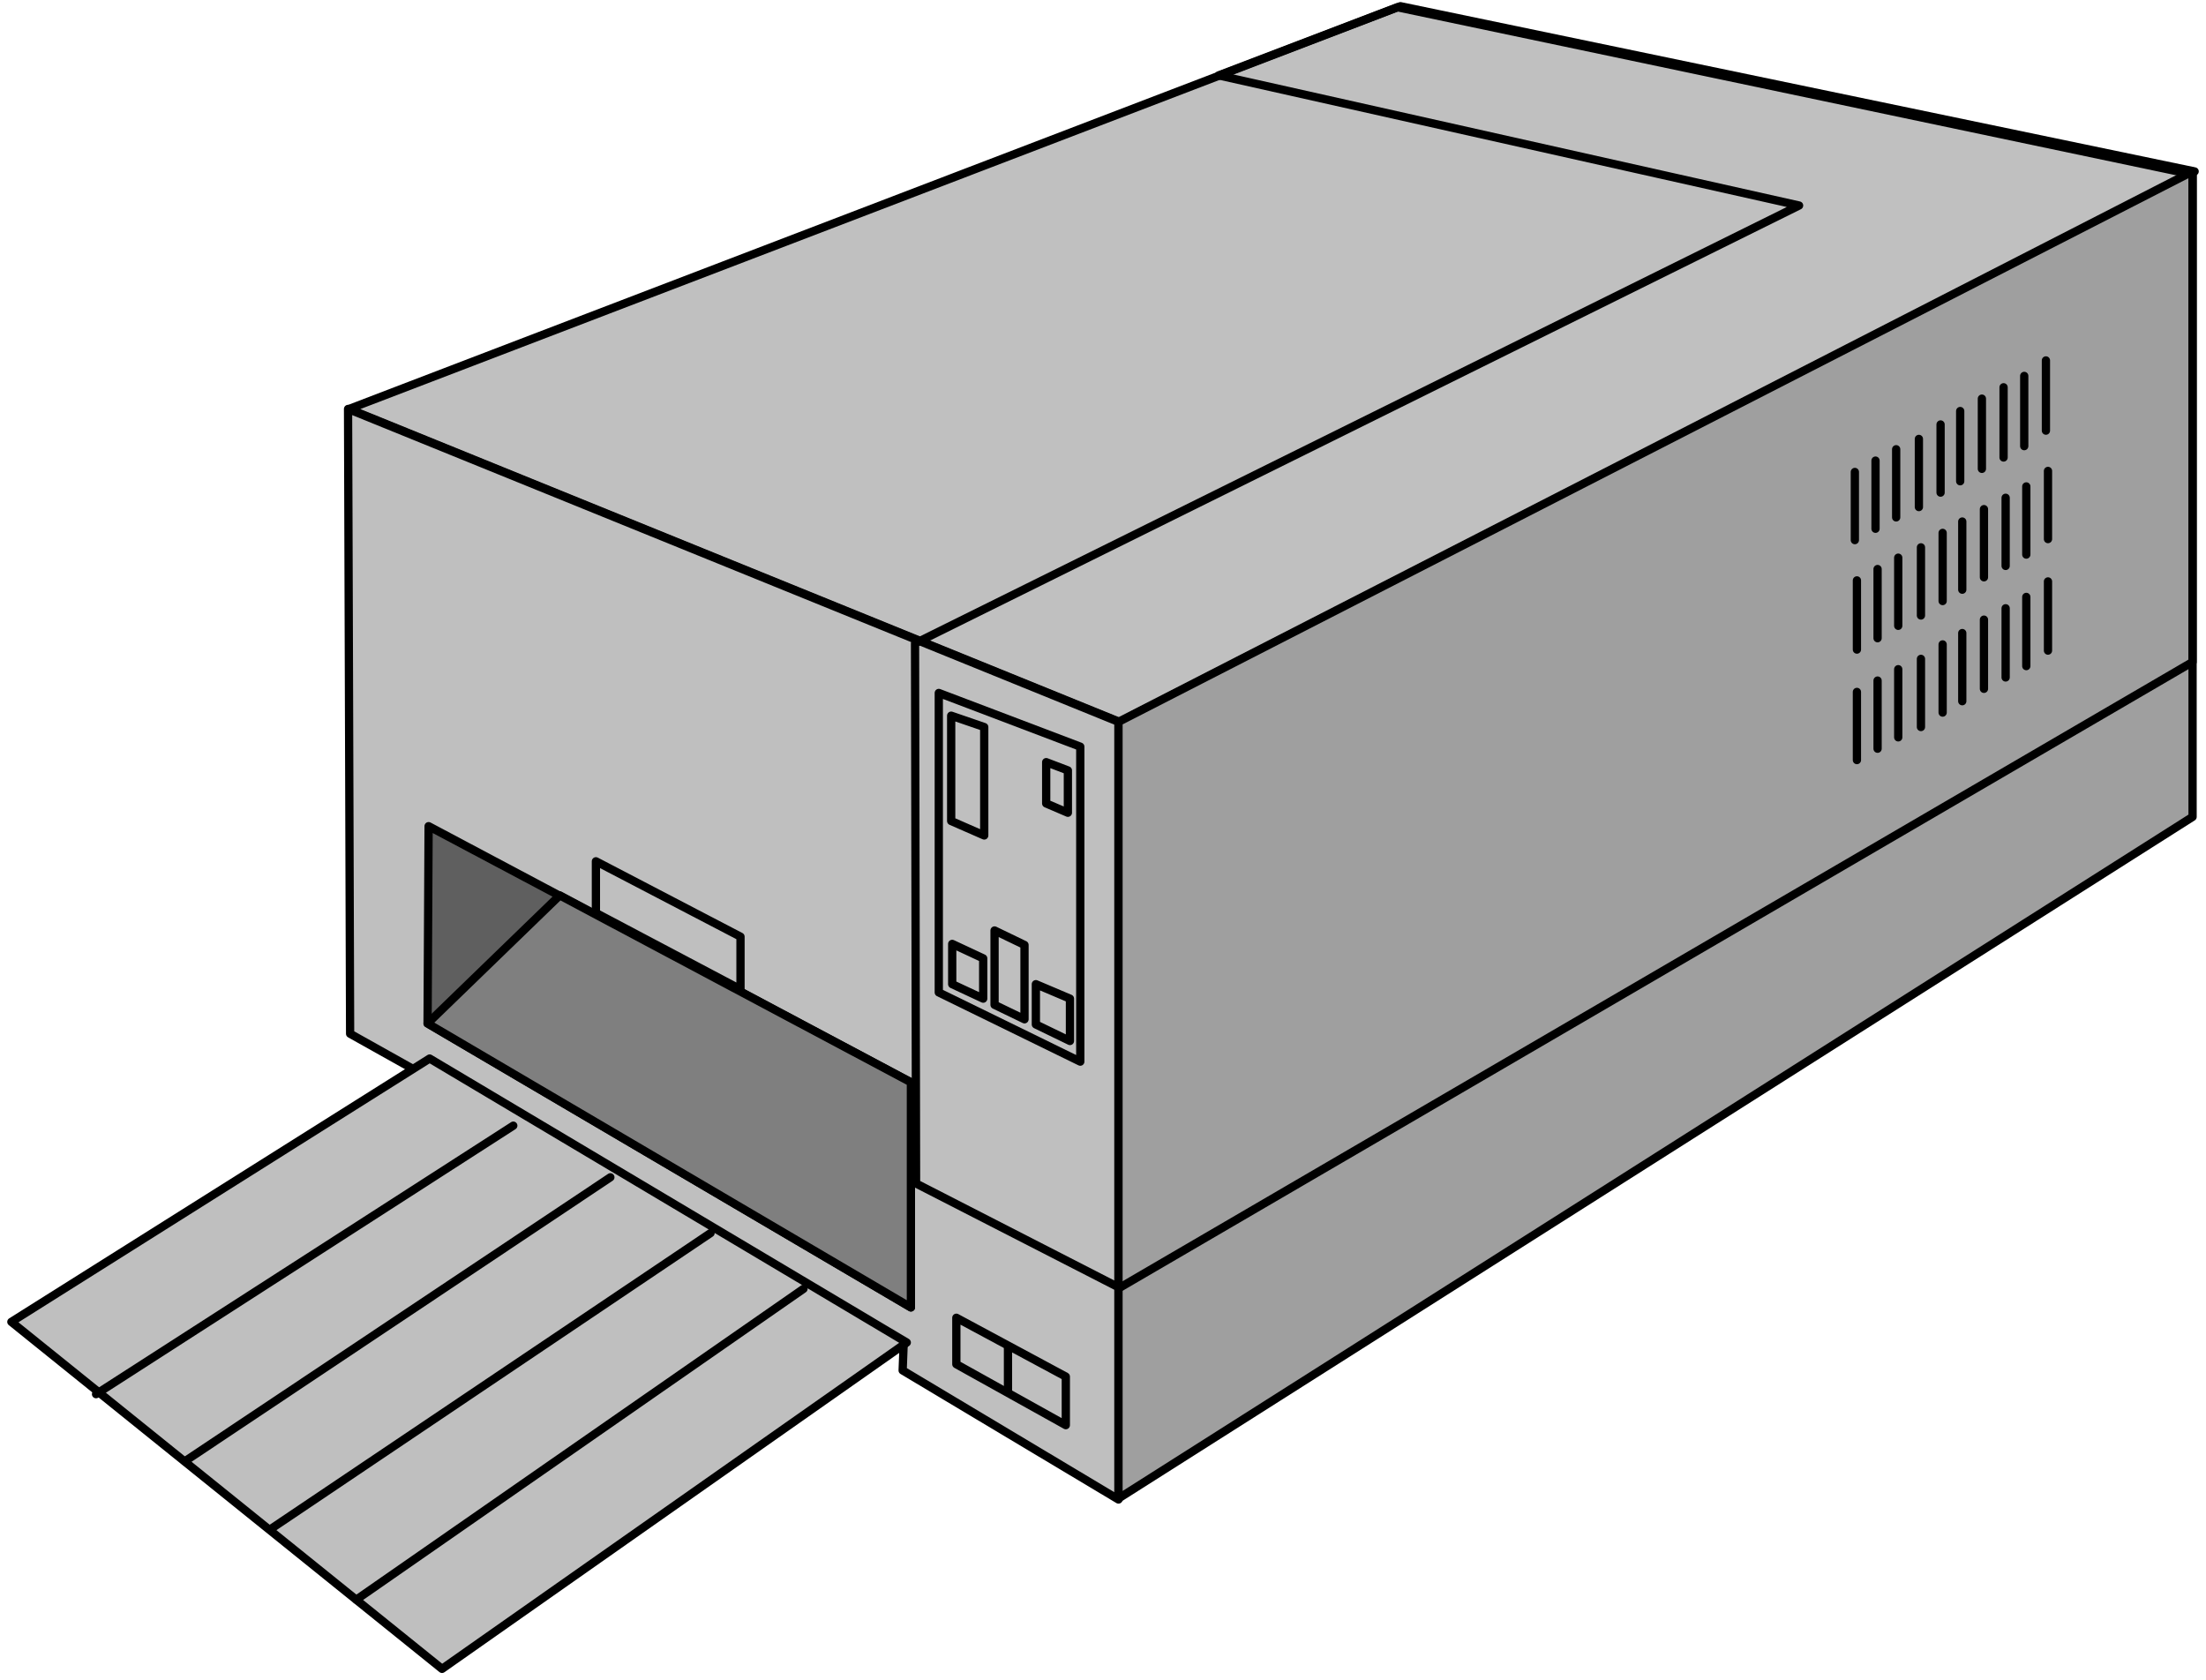
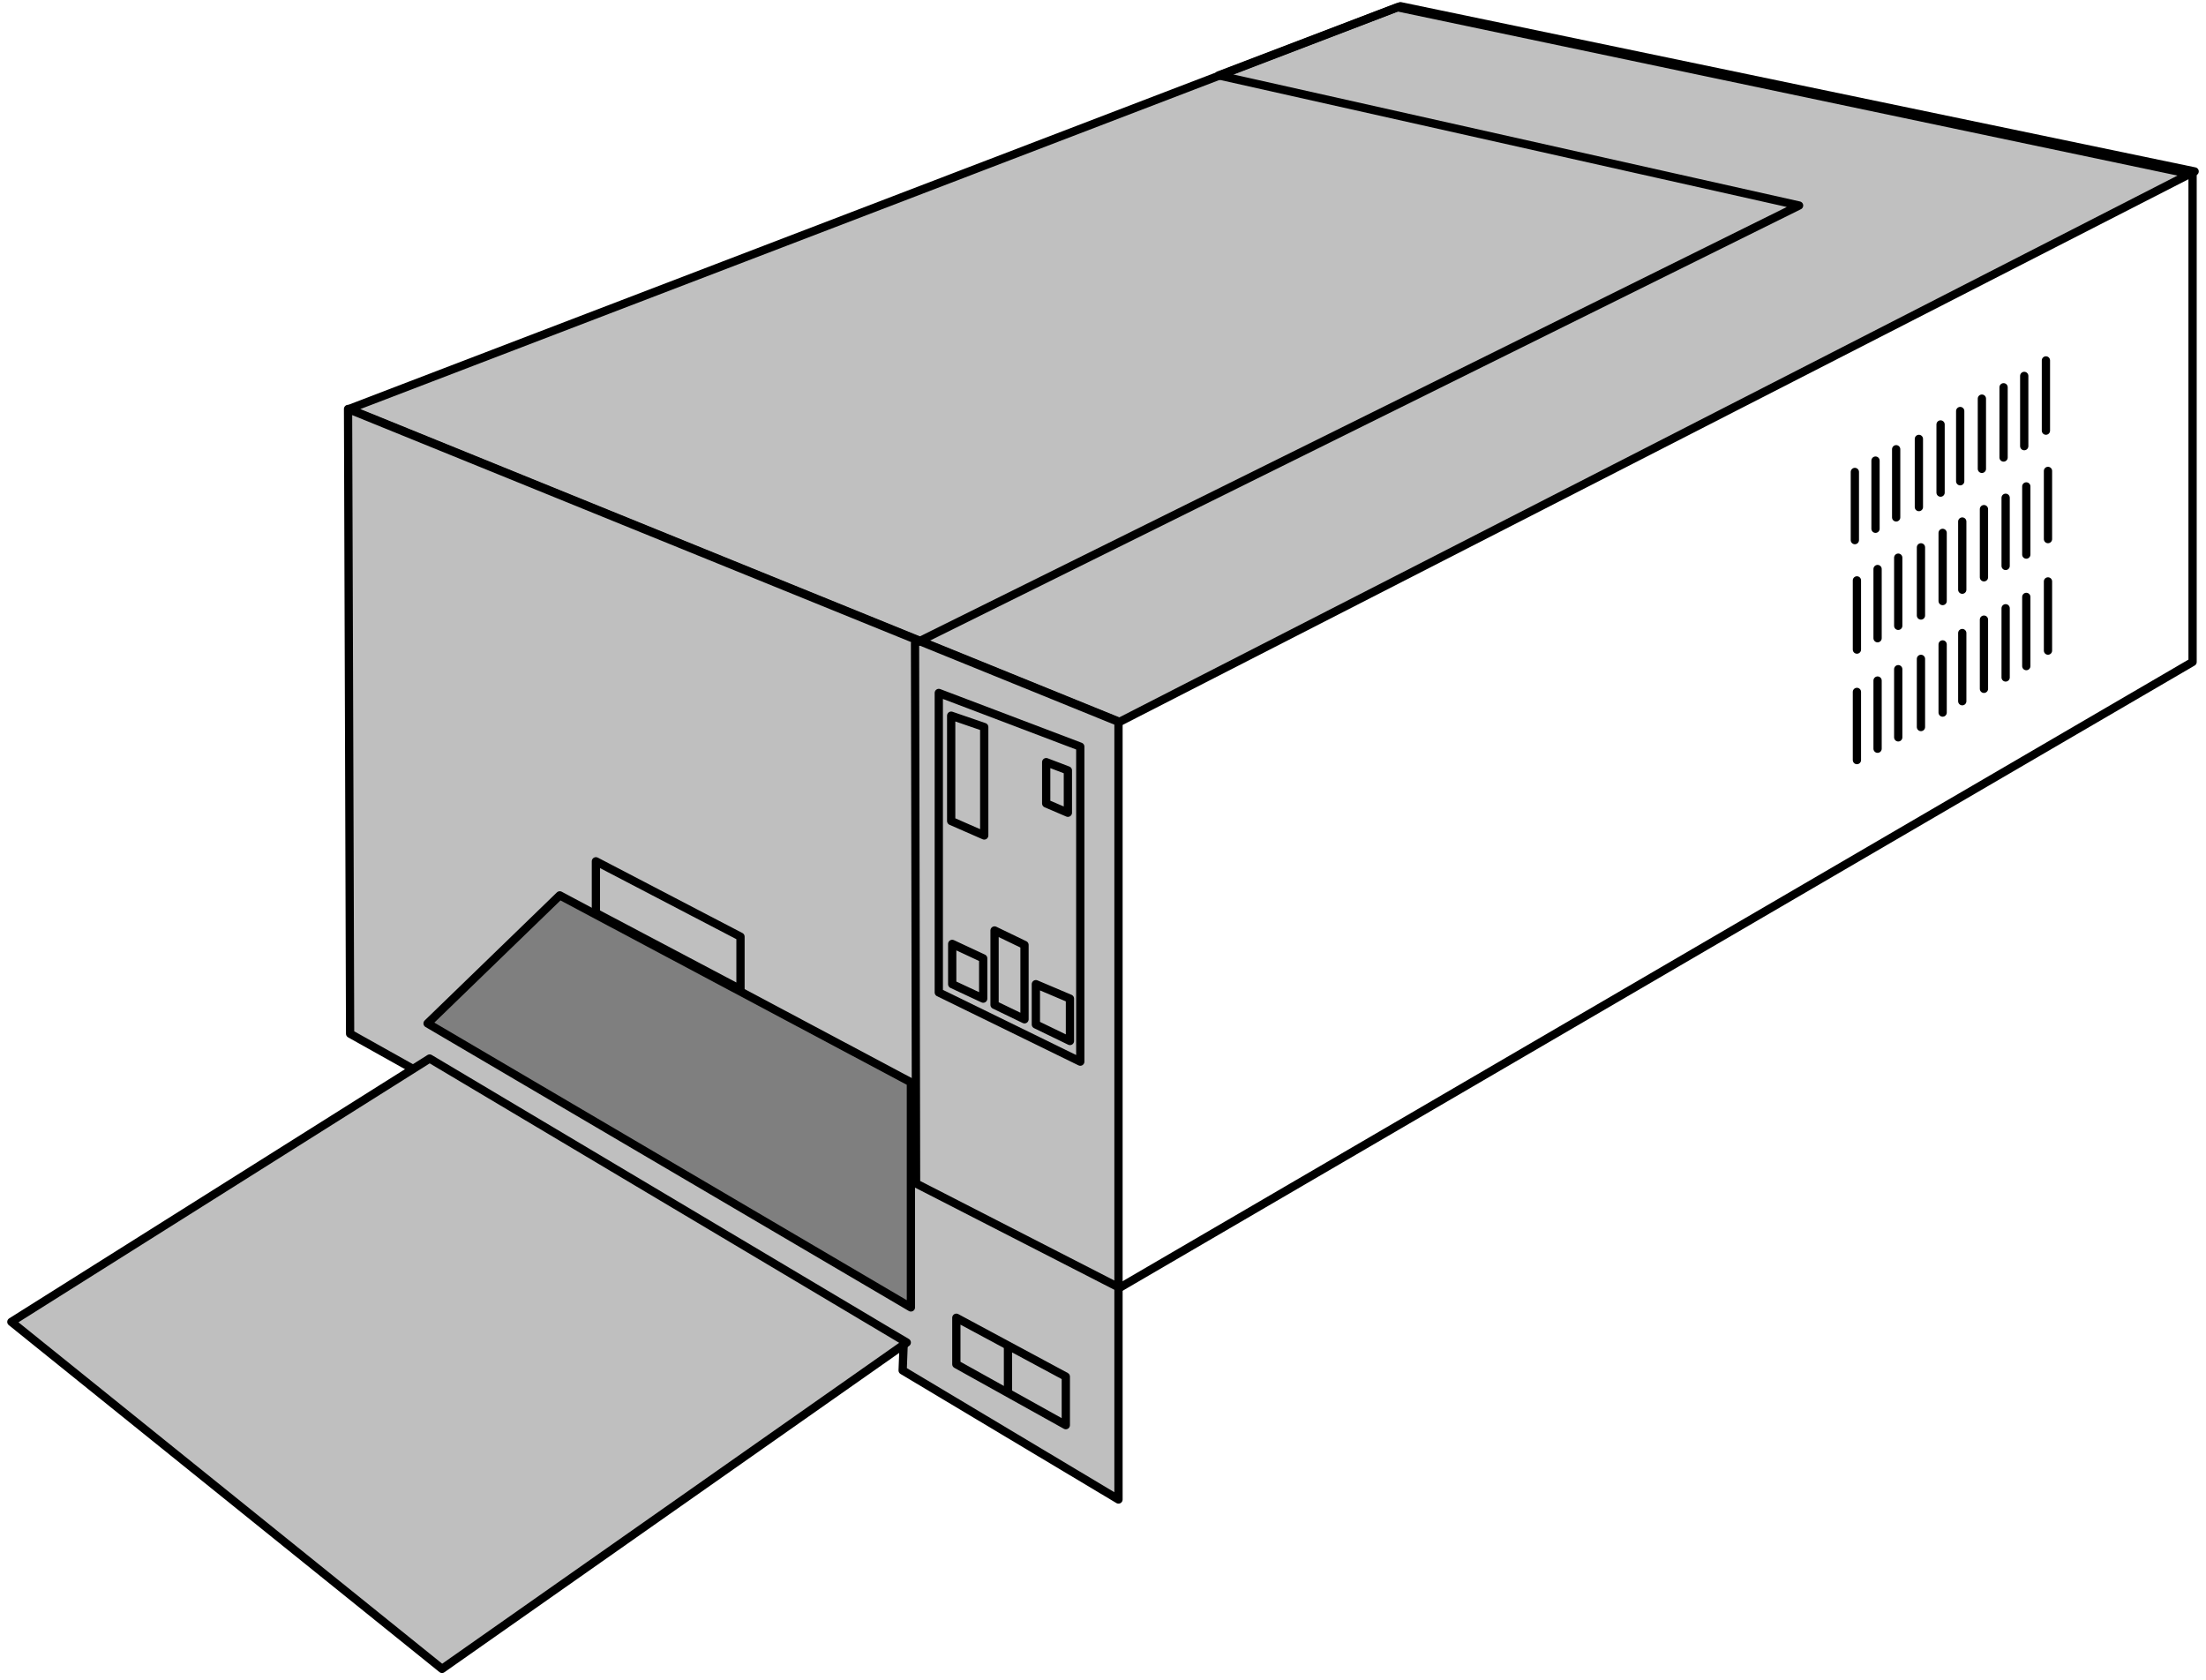
<svg xmlns="http://www.w3.org/2000/svg" width="356" height="271.167" fill-rule="evenodd" stroke-linecap="round" preserveAspectRatio="none" viewBox="0 0 2136 1627">
  <style>.pen4{stroke:#000;stroke-width:8;stroke-linejoin:round}.brush5{fill:#bfbfbf}</style>
  <path d="M338 396 1356 6l769 160-1041 533-746-303z" class="pen4" style="fill:silver" />
  <path d="m337 396 746 303v753l-209-125 1-26-536-300-2-605z" class="pen4 brush5" />
-   <path d="M1083 699v752l1040-660V166L1083 699z" class="pen4" style="fill:#9f9f9f" />
  <path fill="none" d="m1180 73 173-66 770 162v472l-1039 606-197-101-1-523 856-424-562-126" class="pen4" />
-   <path d="m415 800 467 248v218L414 991l1-191z" class="pen4" style="fill:#5f5f5f" />
  <path d="m542 867 340 181v218L414 991l128-124z" class="pen4" style="fill:#7f7f7f" />
  <path d="m11 1280 405-255 462 275-450 316-417-336z" class="pen4 brush5" />
-   <path fill="none" d="m93 1350 404-260m-318 325 412-275m-328 340 425-286m-343 355 433-301" class="pen4" />
  <path d="m577 834 140 73v51l-140-74v-50zm332-163 137 52v305l-137-67V671z" class="pen4 brush5" />
  <path d="m921 693 32 11v105l-32-14V693zm42 208 29 14v72l-29-14v-72zm-41 13 30 14v39l-30-14v-39zm81 39 33 14v41l-33-16v-39zm10-215 21 8v41l-21-9v-40zm-87 538 106 57v47l-106-59v-45z" class="pen4 brush5" />
  <path fill="none" d="M976 1304v44m1005-999v68m-21-53v68m-20-57v68m-21-57v68m-21-56v68m-19-55v66m-21-52v66m-42-45v66m-20-55v66m40-88v66m147-45v66m-21-51v66m-20-55v66m-21-55v66m-21-54v66m-19-55v66m-21-52v66m-42-45v67m-20-56v67m40-89v66m145-43v67m-21-52v67m-20-56v67m-21-56v67m-21-54v66m-19-55v66m-21-52v66m-42-45v66m-20-55v66m40-88v66" class="pen4" />
</svg>